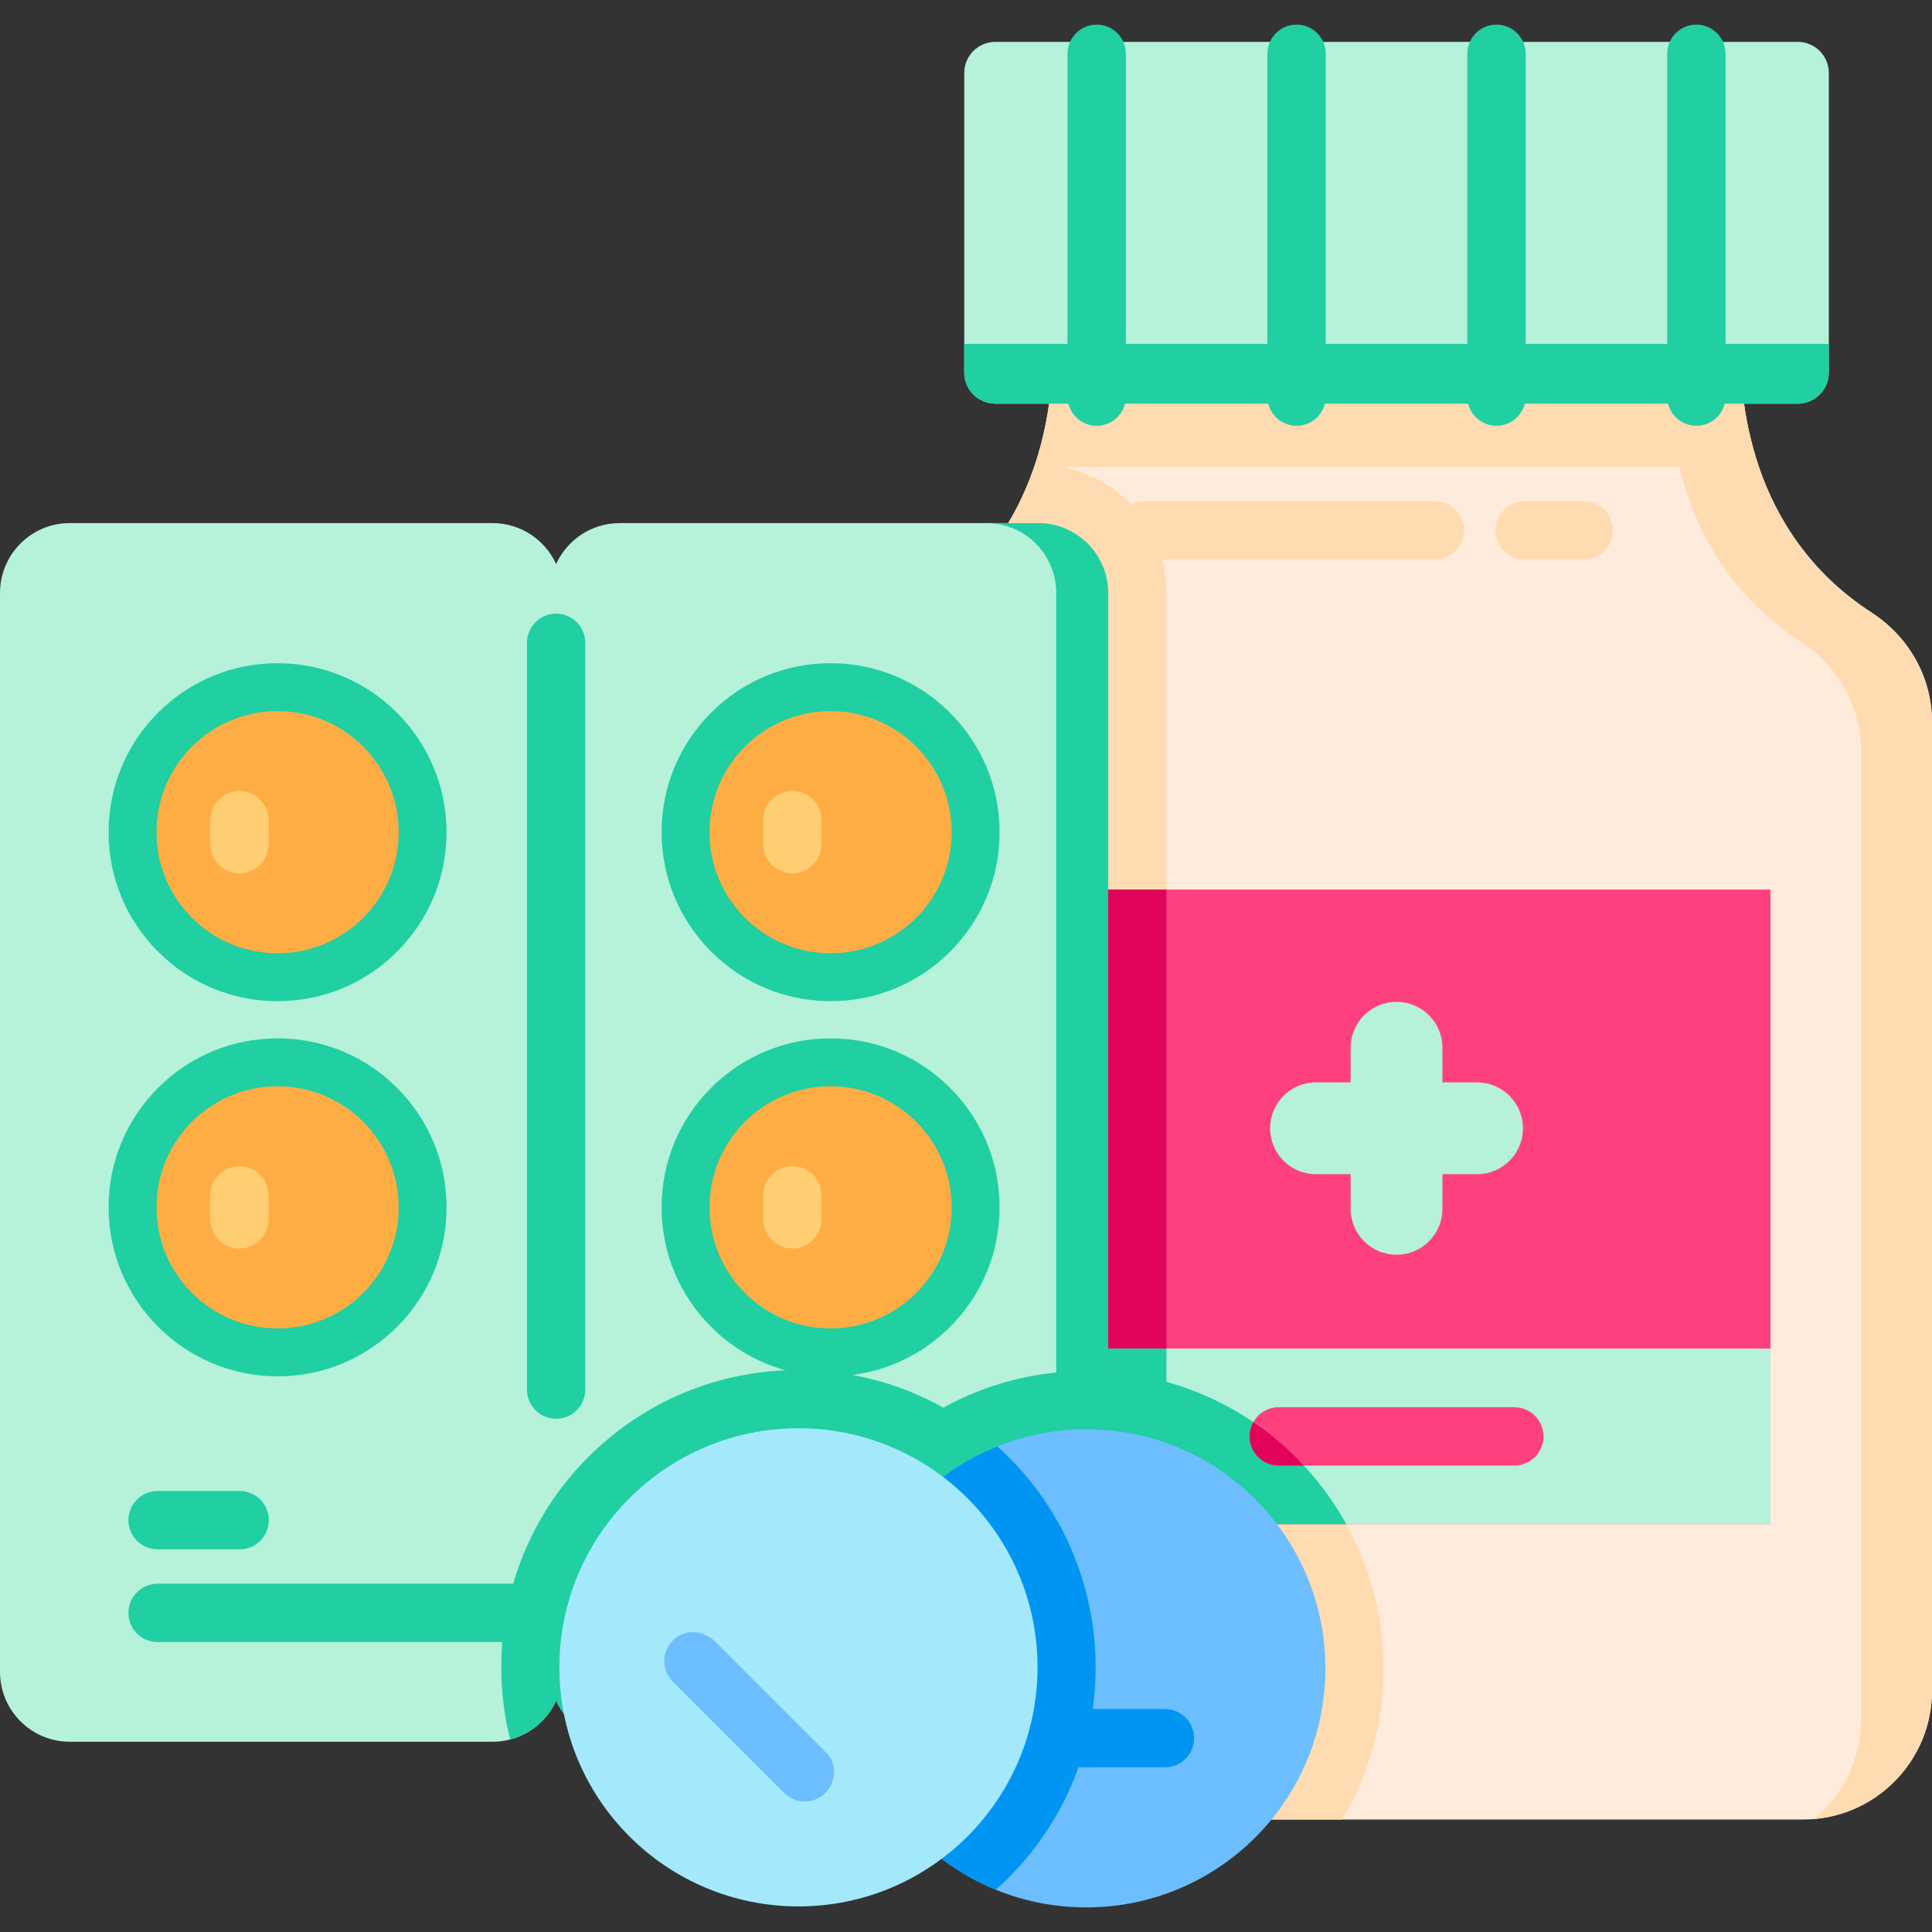
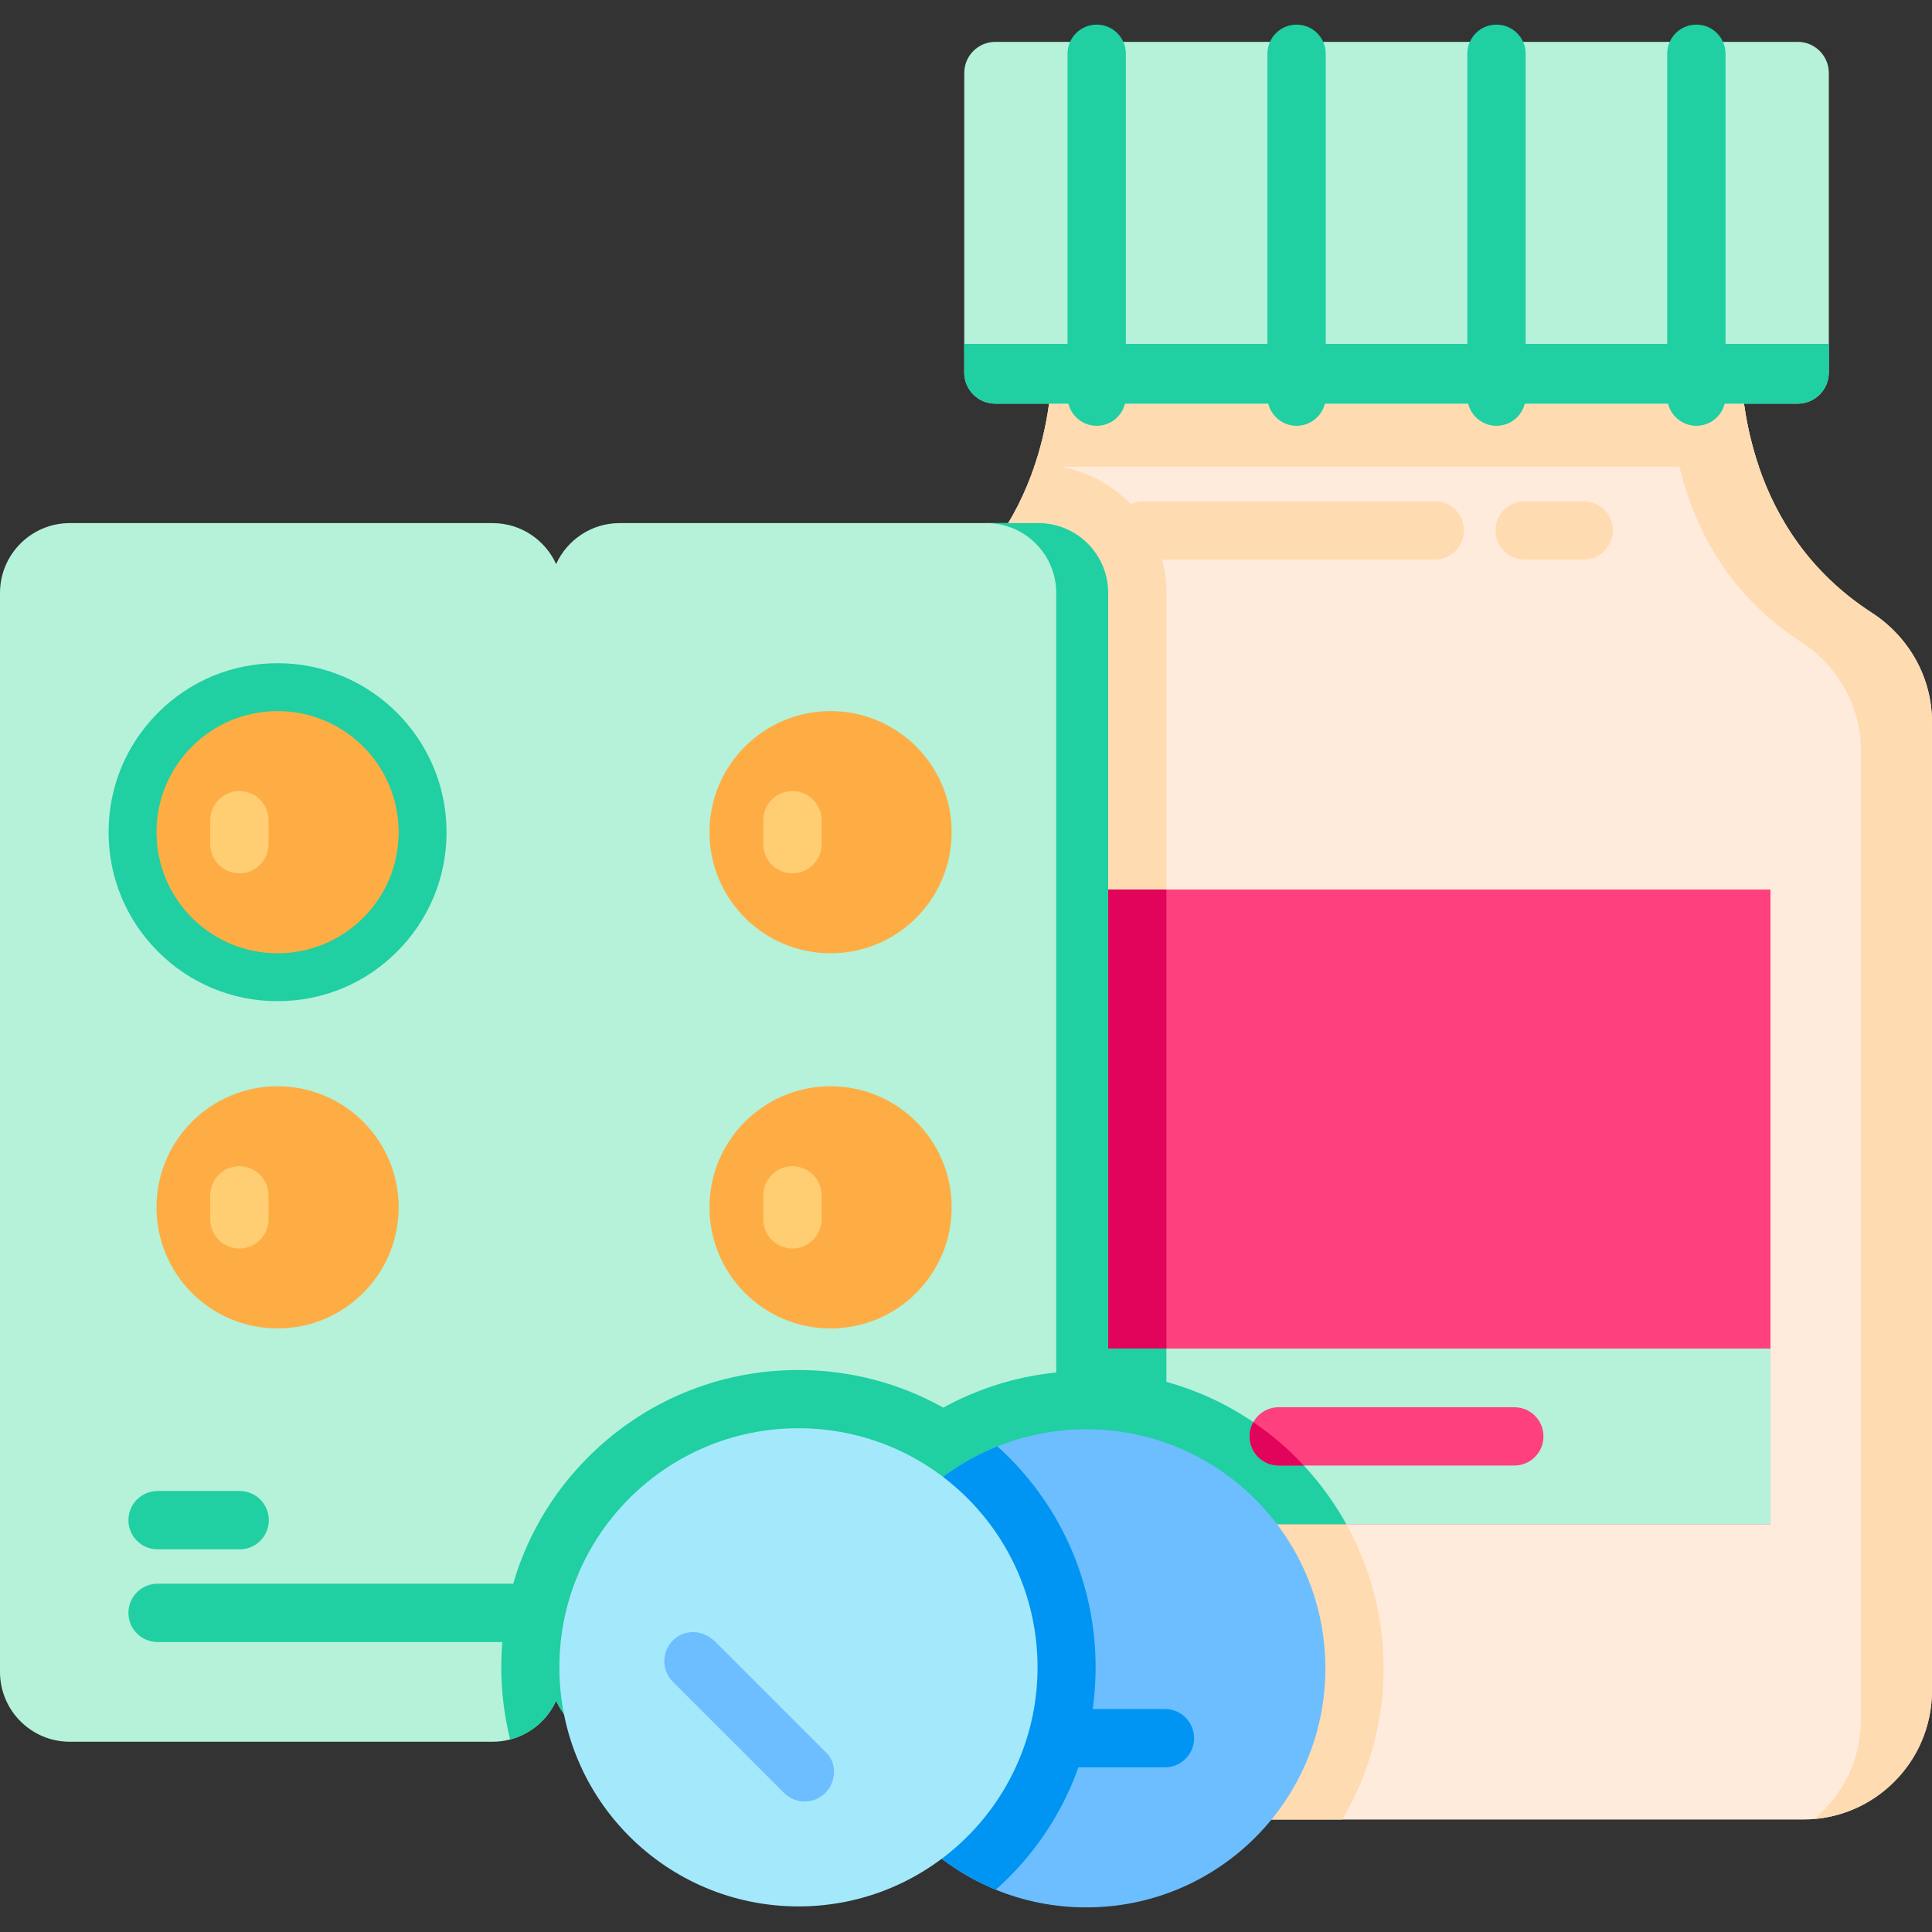
<svg xmlns="http://www.w3.org/2000/svg" version="1.1" id="Capa_1" x="0px" y="0px" viewBox="0 0 512 512" style="enable-background:new 0 0 512 512;" xml:space="preserve">
  <rect x="0" y="0" width="512" height="512" fill="#333333" stroke="none" />
  <path style="fill:#FFEBDC;" d="M512,191.287v256.735c0,18.863-15.309,34.172-34.182,34.172H262.373  c-6.624,0-12.816-1.885-18.049-5.161c-9.684-6.027-16.133-16.772-16.133-29.01V191.287c0-11.765,6.14-22.561,15.999-28.938  c16.493-10.683,25.271-25.157,29.886-38.663c0.062-0.175,0.113-0.34,0.175-0.515c4.389-13.135,4.852-25.302,4.667-32.018h182.365  c-0.196,6.81,0.278,19.203,4.832,32.534c4.605,13.506,13.393,27.98,29.886,38.663C505.87,168.726,512,179.522,512,191.287z" />
  <g>
    <path style="fill:#FFDBB1;" d="M309.134,157.147v285.92c0,18.729-15.237,33.965-33.966,33.965h-30.844   c-9.684-6.027-16.133-16.772-16.133-29.01V191.287c0-11.765,6.14-22.561,15.999-28.938c16.493-10.683,25.271-25.157,29.886-38.663   c0.062-0.175,0.113-0.34,0.175-0.515h0.917C293.897,123.171,309.134,138.407,309.134,157.147z" />
    <path style="fill:#FFDBB1;" d="M366.668,442.129c0,14.616-4.001,28.318-10.975,40.064h-93.315   c-18.875,0-34.181-15.306-34.181-34.17V390.74c5.503-6.408,12.055-11.973,19.482-16.396c2.417-1.43,4.762-2.664,7.138-3.754   c1.337-0.617,2.582-1.152,3.806-1.635c8.332-3.343,17.147-5.215,26.209-5.565l0.319-0.01c0.905-0.021,1.81-0.041,2.726-0.041   c27.361,0,52.336,13.855,66.829,37.05C362.533,412.875,366.668,427.316,366.668,442.129z" />
    <path style="fill:#FFDBB1;" d="M274.077,123.683c4.556-13.331,5.028-25.718,4.839-32.542h182.359   c-0.189,6.823,0.283,19.21,4.839,32.542H274.077z" />
    <path style="fill:#FFDBB1;" d="M511.997,191.286v256.732c0,17.898-13.751,32.583-31.271,34.053c7.6-6.267,12.45-15.756,12.45-26.38   V198.959c0-11.757-6.13-22.548-15.998-28.941c-32.772-21.215-35.113-57.462-34.715-71.203l0.01-7.674h18.801   c-0.388,13.741,1.953,49.988,34.725,71.203C505.867,168.727,511.997,179.529,511.997,191.286z" />
  </g>
  <path style="fill:#B5F2D9;" d="M476.412,106.971H263.778c-4.552,0-8.242-3.69-8.242-8.242V19.338c0-4.552,3.69-8.242,8.242-8.242  h212.634c4.552,0,8.242,3.69,8.242,8.242V98.73C484.653,103.281,480.964,106.971,476.412,106.971z" />
  <g>
    <path style="fill:#20CFA2;" d="M476.412,106.971H263.778c-4.552,0-8.242-3.69-8.242-8.242v-7.59h229.117v7.59   C484.653,103.281,480.964,106.971,476.412,106.971z" />
    <path style="fill:#20CFA2;" d="M290.637,112.839c-4.268,0-7.726-3.459-7.726-7.726V14.246c0-4.268,3.459-7.726,7.726-7.726   c4.268,0,7.726,3.459,7.726,7.726v90.867C298.363,109.381,294.905,112.839,290.637,112.839z" />
    <path style="fill:#20CFA2;" d="M343.608,112.839c-4.268,0-7.726-3.459-7.726-7.726V14.246c0-4.268,3.459-7.726,7.726-7.726   s7.726,3.459,7.726,7.726v90.867C351.335,109.381,347.876,112.839,343.608,112.839z" />
    <path style="fill:#20CFA2;" d="M396.581,112.839c-4.268,0-7.726-3.459-7.726-7.726V14.246c0-4.268,3.459-7.726,7.726-7.726   s7.726,3.459,7.726,7.726v90.867C404.307,109.381,400.849,112.839,396.581,112.839z" />
    <path style="fill:#20CFA2;" d="M449.553,112.839c-4.268,0-7.726-3.459-7.726-7.726V14.246c0-4.268,3.459-7.726,7.726-7.726   s7.726,3.459,7.726,7.726v90.867C457.28,109.381,453.821,112.839,449.553,112.839z" />
  </g>
  <g>
    <path style="fill:#FFDBB1;" d="M380.243,148.289h-77.246c-4.268,0-7.726-3.459-7.726-7.726c0-4.268,3.459-7.726,7.726-7.726h77.246   c4.268,0,7.726,3.459,7.726,7.726C387.969,144.83,384.51,148.289,380.243,148.289z" />
    <path style="fill:#FFDBB1;" d="M419.706,148.289H404.05c-4.268,0-7.726-3.459-7.726-7.726c0-4.268,3.459-7.726,7.726-7.726h15.656   c4.268,0,7.726,3.459,7.726,7.726S423.974,148.289,419.706,148.289z" />
  </g>
  <rect x="271" y="235.74" style="fill:#FF407E;" width="198.19" height="168.19" />
  <rect x="271" y="235.74" style="fill:#E2035A;" width="38.11" height="168.19" />
  <rect x="271" y="357.38" style="fill:#B5F2D9;" width="198.19" height="46.545" />
  <g>
    <rect x="271" y="357.39" style="fill:#20CFA2;" width="38.11" height="46.538" />
    <path style="fill:#20CFA2;" d="M356.793,403.926h-85.796v-38.779c4.526-0.987,9.144-1.574,13.835-1.759l0.319-0.01   c0.905-0.021,1.81-0.041,2.726-0.041c27.361,0,52.336,13.855,66.829,37.05C355.436,401.549,356.135,402.733,356.793,403.926z" />
  </g>
  <path style="fill:#FF407E;" d="M409.032,380.658c0,4.265-3.451,7.726-7.726,7.726h-62.43c-4.265,0-7.726-3.461-7.726-7.726  c0-1.37,0.361-2.658,0.989-3.77c1.319-2.359,3.843-3.956,6.737-3.956h62.43C405.581,372.931,409.032,376.393,409.032,380.658z" />
  <path style="fill:#E2035A;" d="M345.531,388.384h-6.655c-4.265,0-7.726-3.461-7.726-7.726c0-1.37,0.361-2.658,0.989-3.77  C336.991,380.173,341.482,384.026,345.531,388.384z" />
  <g>
-     <path style="fill:#B5F2D9;" d="M391.434,286.842h-9.171v-9.171c0-6.72-5.447-12.167-12.167-12.167l0,0   c-6.72,0-12.167,5.447-12.167,12.167v9.171h-9.171c-6.719,0-12.167,5.447-12.167,12.167l0,0c0,6.72,5.447,12.167,12.167,12.167   h9.171v9.171c0,6.72,5.447,12.167,12.167,12.167l0,0c6.72,0,12.167-5.447,12.167-12.167v-9.171h9.171   c6.719,0,12.167-5.447,12.167-12.167l0,0C403.601,292.289,398.153,286.842,391.434,286.842z" />
    <path style="fill:#B5F2D9;" d="M293.678,157.143v285.922c0,10.224-8.28,18.515-18.505,18.515H164.207   c-7.488,0-13.917-4.464-16.828-10.862c-2.283,5.03-6.748,8.856-12.189,10.265c-1.481,0.391-3.045,0.597-4.649,0.597H18.494   C8.28,461.579,0,453.289,0,443.065V157.143c0-10.224,8.28-18.515,18.494-18.515H130.54c7.488,0,13.927,4.464,16.838,10.852   c2.911-6.388,9.34-10.852,16.828-10.852h110.966C285.398,138.628,293.678,146.918,293.678,157.143z" />
  </g>
  <g>
    <path style="fill:#20CFA2;" d="M293.678,363.553v79.511c0,10.224-8.28,18.515-18.505,18.515H164.207   c-7.488,0-13.917-4.464-16.828-10.862c-2.283,5.03-6.748,8.856-12.189,10.265c-6.46-25.962,0.442-54.588,20.696-74.841   c14.884-14.874,34.664-23.072,55.709-23.072c13.66,0,26.785,3.477,38.388,9.967c1.615-0.895,3.219-1.707,4.834-2.448   c1.337-0.617,2.582-1.152,3.806-1.635c8.332-3.343,17.147-5.215,26.209-5.565l0.319-0.01c0.905-0.021,1.81-0.041,2.726-0.041   C289.821,363.338,291.754,363.41,293.678,363.553z" />
    <path style="fill:#20CFA2;" d="M293.675,157.14v285.925c0,10.22-8.282,18.511-18.502,18.511H261.4   c10.22,0,18.511-8.291,18.511-18.511V157.14c0-10.22-8.292-18.511-18.511-18.511h13.773   C285.393,138.628,293.675,146.92,293.675,157.14z" />
-     <path style="fill:#20CFA2;" d="M147.377,375.991c-4.268,0-7.726-3.459-7.726-7.726v-197.92c0-4.268,3.459-7.726,7.726-7.726   c4.268,0,7.726,3.459,7.726,7.726v197.919C155.104,372.532,151.645,375.991,147.377,375.991z" />
    <path style="fill:#20CFA2;" d="M63.512,410.586H41.759c-4.268,0-7.726-3.459-7.726-7.726s3.459-7.726,7.726-7.726h21.753   c4.268,0,7.726,3.459,7.726,7.726S67.78,410.586,63.512,410.586z" />
    <path style="fill:#20CFA2;" d="M230.25,435.156H41.759c-4.268,0-7.726-3.459-7.726-7.726c0-4.268,3.459-7.726,7.726-7.726h188.49   c4.268,0,7.726,3.459,7.726,7.726C237.976,431.697,234.517,435.156,230.25,435.156z" />
    <path style="fill:#20CFA2;" d="M105.223,252.202c-8.459,8.459-19.704,13.117-31.666,13.117s-23.208-4.658-31.666-13.116   s-13.116-19.704-13.116-31.666s4.658-23.208,13.116-31.666s19.704-13.116,31.666-13.116c24.693,0,44.782,20.089,44.782,44.782   C118.34,232.498,113.681,243.744,105.223,252.202z" />
  </g>
  <circle style="fill:#FEAD44;" cx="73.56" cy="220.54" r="32.09" />
  <path style="fill:#FFCD72;" d="M63.444,231.438c-4.268,0-7.726-3.459-7.726-7.726v-6.35c0-4.268,3.459-7.726,7.726-7.726  s7.726,3.459,7.726,7.726v6.35C71.17,227.979,67.711,231.438,63.444,231.438z" />
-   <path style="fill:#20CFA2;" d="M105.223,351.627c-8.458,8.458-19.704,13.116-31.666,13.116c-24.693,0-44.782-20.09-44.783-44.782  c0-11.962,4.658-23.208,13.116-31.666s19.704-13.116,31.666-13.116s23.208,4.658,31.666,13.116s13.116,19.704,13.116,31.666  C118.339,331.923,113.681,343.169,105.223,351.627z" />
  <circle style="fill:#FEAD44;" cx="73.56" cy="319.96" r="32.09" />
  <path style="fill:#FFCD72;" d="M63.444,330.862c-4.268,0-7.726-3.459-7.726-7.726v-6.35c0-4.268,3.459-7.726,7.726-7.726  s7.726,3.459,7.726,7.726v6.35C71.17,327.404,67.711,330.862,63.444,330.862z" />
-   <path style="fill:#20CFA2;" d="M251.78,252.202c-8.458,8.458-19.704,13.116-31.666,13.117c-24.693,0-44.783-20.09-44.782-44.782  c0-11.962,4.658-23.208,13.116-31.666c8.458-8.458,19.704-13.116,31.666-13.117c24.693,0,44.782,20.089,44.782,44.782  C264.896,232.498,260.238,243.744,251.78,252.202z" />
  <circle style="fill:#FEAD44;" cx="220.11" cy="220.54" r="32.09" />
  <path style="fill:#FFCD72;" d="M210,231.438c-4.268,0-7.726-3.459-7.726-7.726v-6.35c0-4.268,3.459-7.726,7.726-7.726  c4.268,0,7.726,3.459,7.726,7.726v6.35C217.726,227.979,214.268,231.438,210,231.438z" />
-   <path style="fill:#20CFA2;" d="M251.78,351.627c-8.458,8.458-19.704,13.116-31.666,13.117c-11.962,0-23.208-4.658-31.666-13.117  c-8.458-8.458-13.117-19.704-13.116-31.666c0-11.962,4.658-23.208,13.116-31.666c8.458-8.458,19.704-13.116,31.666-13.117  c11.962,0,23.208,4.658,31.666,13.116s13.116,19.705,13.116,31.666C264.896,331.923,260.238,343.169,251.78,351.627z" />
  <circle style="fill:#FEAD44;" cx="220.11" cy="319.96" r="32.09" />
  <path style="fill:#FFCD72;" d="M210,330.862c-4.268,0-7.726-3.459-7.726-7.726v-6.35c0-4.268,3.459-7.726,7.726-7.726  c4.268,0,7.726,3.459,7.726,7.726v6.35C217.726,327.404,214.268,330.862,210,330.862z" />
  <path style="fill:#6CBEFF;" d="M351.239,442.129c0,34.993-28.369,63.352-63.362,63.352c-8.486,0-16.581-1.656-23.987-4.69  c-1.018-0.422-2.026-0.864-3.024-1.337c-1.954-0.916-3.847-1.924-5.688-3.034c-18.371-11.099-30.663-31.259-30.663-54.29  c0-23.195,12.446-43.469,31.043-54.516c1.852-1.101,3.744-2.109,5.709-3.004c0.998-0.463,2.016-0.905,3.045-1.306  c6.563-2.644,13.67-4.207,21.117-4.495c0.813-0.021,1.625-0.041,2.448-0.041c22.66-0.01,42.554,11.891,53.745,29.799  C347.711,418.286,351.239,429.796,351.239,442.129z" />
  <g>
    <path style="fill:#0095F2;" d="M267.315,497.571c-1.111,1.111-2.253,2.191-3.425,3.22c-1.018-0.422-2.026-0.864-3.024-1.337   c-1.954-0.916-3.847-1.924-5.688-3.034c-18.371-11.099-30.663-31.259-30.663-54.29c0-23.195,12.446-43.469,31.043-54.516   c1.852-1.101,3.744-2.109,5.709-3.004c0.998-0.463,2.016-0.905,3.045-1.306c1.018,0.915,2.026,1.862,3.004,2.839   C298.029,416.866,298.029,466.857,267.315,497.571z" />
    <path style="fill:#0095F2;" d="M308.721,468.359h-41.694c-4.268,0-7.726-3.459-7.726-7.726s3.459-7.726,7.726-7.726h41.694   c4.268,0,7.726,3.459,7.726,7.726S312.988,468.359,308.721,468.359z" />
  </g>
  <circle style="fill:#A3E9FB;" cx="211.6" cy="441.859" r="63.36" />
  <path style="fill:#6CBEFF;" d="M213.252,477.417c-1.978,0-3.955-0.755-5.464-2.264l-29.482-29.483  c-3.017-3.017-3.017-7.91,0.001-10.927c3.016-3.017,7.909-3.016,11.325,0.399l29.482,29.483c2.619,2.619,2.619,7.512-0.399,10.529  C217.206,476.661,215.228,477.417,213.252,477.417z" />
  <g>
</g>
  <g>
</g>
  <g>
</g>
  <g>
</g>
  <g>
</g>
  <g>
</g>
  <g>
</g>
  <g>
</g>
  <g>
</g>
  <g>
</g>
  <g>
</g>
  <g>
</g>
  <g>
</g>
  <g>
</g>
  <g>
</g>
</svg>